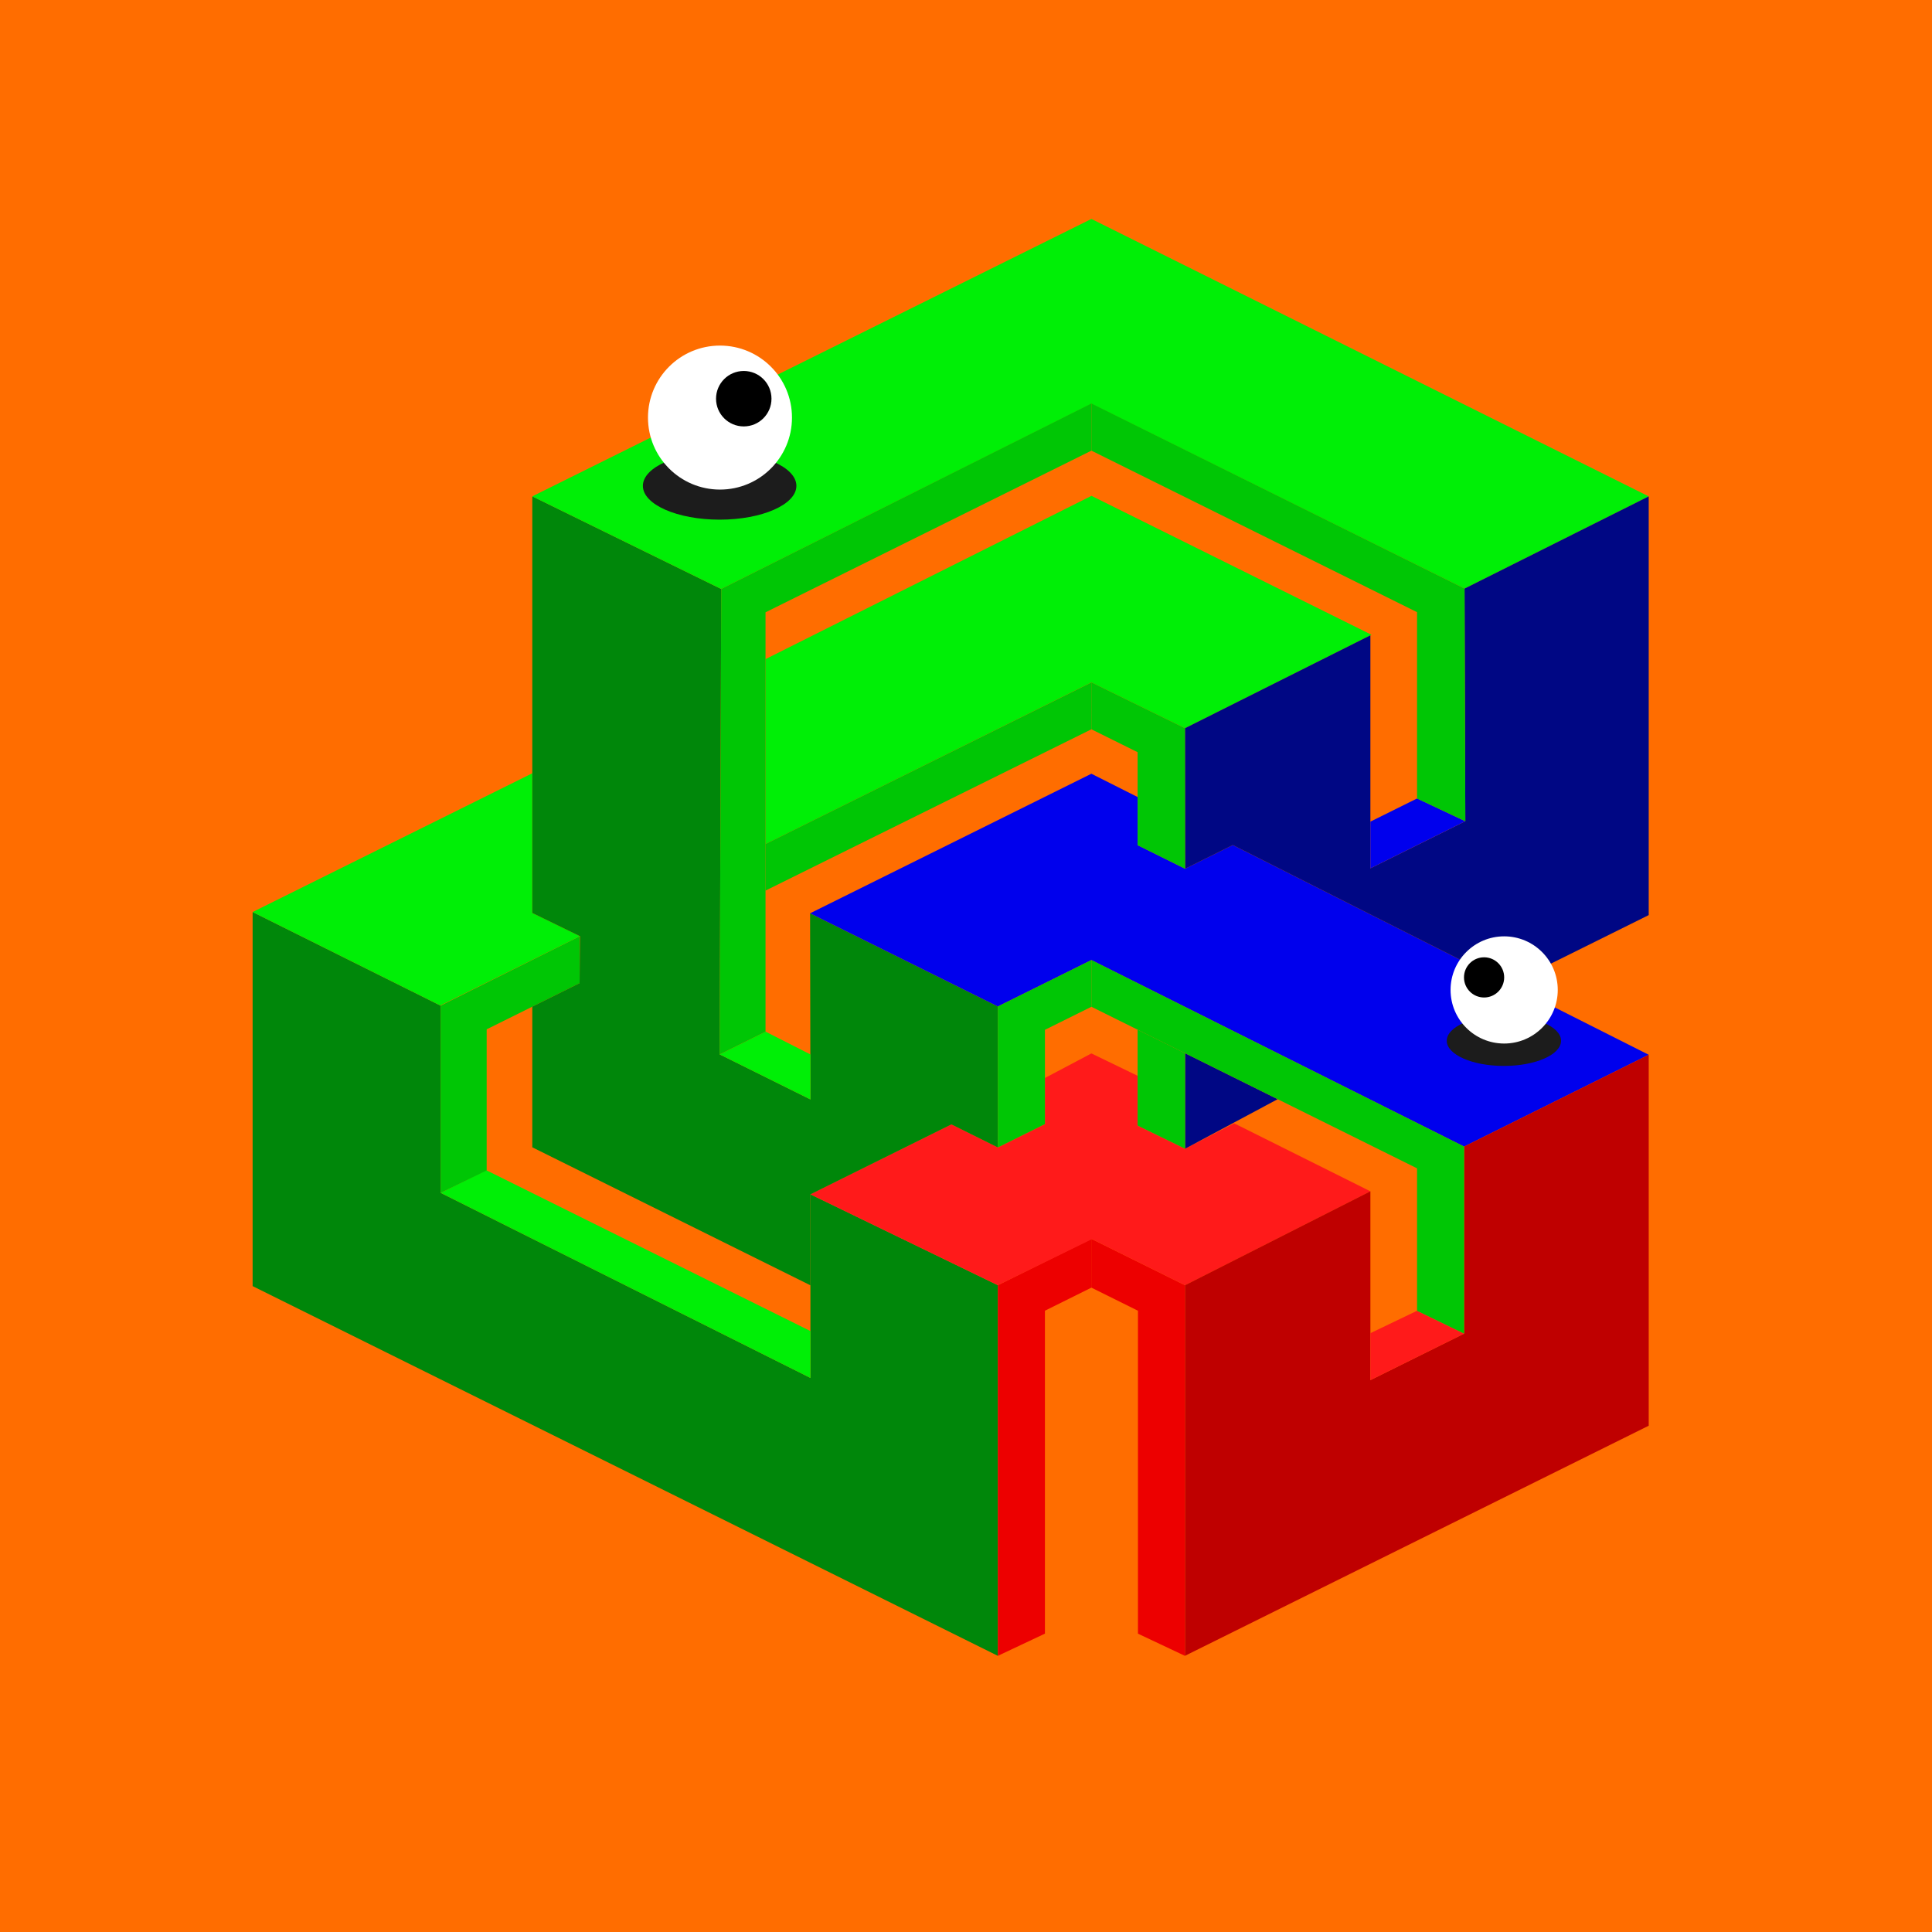
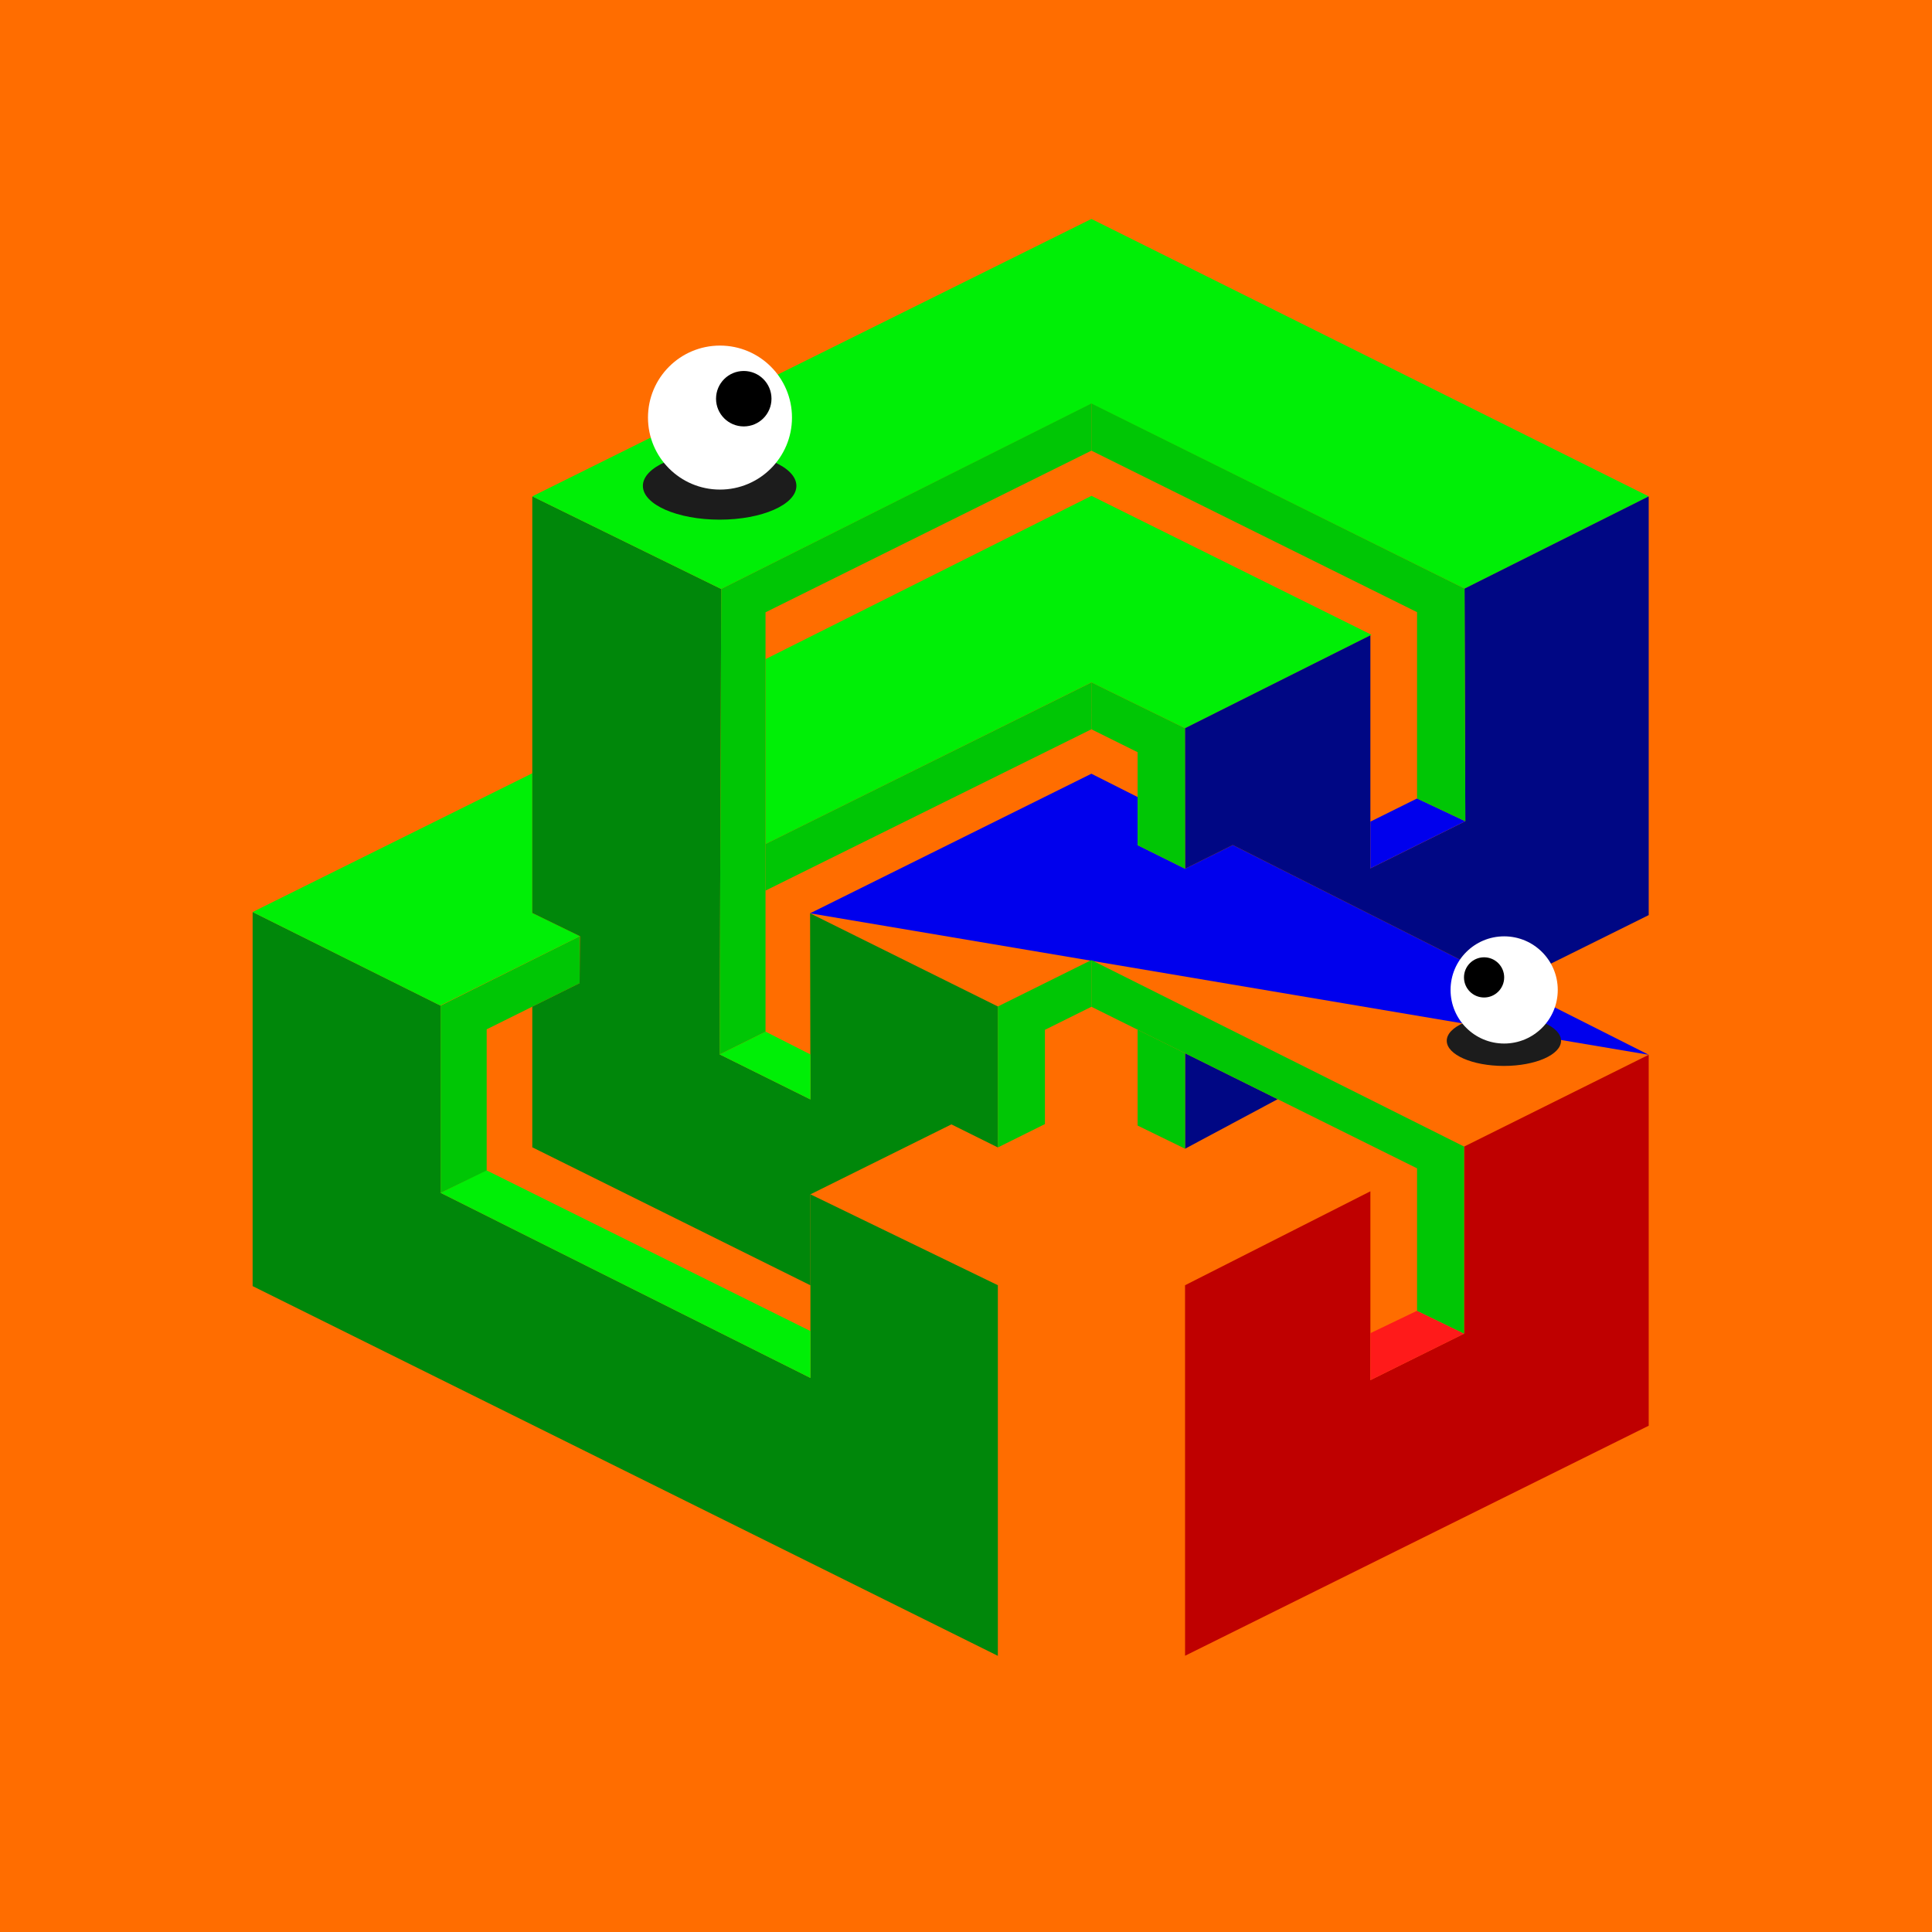
<svg xmlns="http://www.w3.org/2000/svg" viewBox="0 0 1117.1 1117.1">
  <path d="M0 0h1117.1v1117.1H0z" fill="#ff6d00" data-name="Layer 2" />
  <g data-name="Layer 30">
    <path d="M254.77 689.7V581.49l-108.7-54.15v216.3l430.9 213.78v-214.3L468.6 690.57v106.17L254.77 689.7z" fill="#00870a" fill-rule="evenodd" />
-     <path d="m576.97 743.12 54.09-26.81v28.21l-26.87 13.34v186.72l-27.22 12.84v-214.3zm108.23.02-54.09-26.8v28.21l26.87 13.33V944.6l27.22 12.85V743.14z" fill="#ed0000" fill-rule="evenodd" />
-     <path d="m631.39 716.48-54.42 26.64-108.37-52.55 81.5-40.44 26.87 13.33 27.22-13.51V623.3l26.87-14.2 26.71 12.93v28.77l27.45 13.4 28.4-14.68 78.75 39.3-107.17 54.32-53.81-26.66z" fill="#ff1a1a" fill-rule="evenodd" />
    <path d="m468.6 769.63-187.46-93.01-26.37 13.08L468.6 796.74v-27.11z" fill="#00ef06" fill-rule="evenodd" />
    <path d="M281.4 676.75v-81.59l53.73-26.66v-27.1l-80.36 40.09V689.7l26.63-12.95z" fill="#00c605" fill-rule="evenodd" />
    <path d="m335.33 541.3-27.55-13.43v-80.76l-161.71 80.23 108.48 54.04 80.78-40.08z" fill="#00ef06" fill-rule="evenodd" />
    <path d="M576.97 581.95v81.51l-26.87-13.33-81.5 40.44v52.61l-160.82-79.8v-81.31l27.35-13.57.2-27.2-27.55-13.43V286.99l109.24 53.58-.92 269.09 52.5 26.05-.2-107.63 108.57 53.87z" fill="#00870a" fill-rule="evenodd" />
-     <path d="m468.4 528.08 162.65-80.7 26.72 13.47v27.83l27.45 13.62 27.6-13.69L953.3 609.88l-106.73 53.08-215.51-107.85-54.09 26.84-108.57-53.87z" fill="#0000ed" fill-rule="evenodd" />
+     <path d="m468.4 528.08 162.65-80.7 26.72 13.47v27.83l27.45 13.62 27.6-13.69L953.3 609.88z" fill="#0000ed" fill-rule="evenodd" />
    <path d="M953.3 609.88v214.48L685.22 957.37l-.02-214.23 107.17-54.32v109.19l54.2-26.89V662.96l106.73-53.08z" fill="#bf0000" fill-rule="evenodd" />
    <path d="M442.63 381.11 631.1 286.7l161.91 80.33-107.86 54.05-54.09-26.5-188.43 93.49V381.11z" fill="#00ef06" fill-rule="evenodd" />
    <path d="m417.02 340.57 214.04-107.11 215.75 106.88 106.49-53.33-322.24-160.42-323.28 160.4 109.24 53.58z" fill="#00ef06" fill-rule="evenodd" />
    <path d="M953.3 287.01v242.11l-80.73 40.05-159.75-80.56-27.6 13.69-.07-81.22 107.22-53.73v134.74l54.89-27.24-.45-134.51 106.49-53.33z" fill="#000784" fill-rule="evenodd" />
    <path d="m416.1 609.66 26.53-13.16 25.97 13.19v26.02l-52.5-26.05z" fill="#00ef06" fill-rule="evenodd" />
    <path d="m792.37 770.85 26.98-12.95 27.22 13.22-54.2 26.89v-27.16z" fill="#ff1a1a" fill-rule="evenodd" />
    <path d="m847.26 474.85-27.91-13.16-26.98 13.39v27.01l54.89-27.24z" fill="#0000ed" fill-rule="evenodd" />
    <path d="M685.22 608.99v55.21l53.54-28.64-53.54-26.57z" fill="#000784" fill-rule="evenodd" />
    <path d="M657.77 595.37v55.43l27.45 13.4v-55.21l-27.45-13.62zm-26.71-40.26v27.01l-26.87 13.33v54.5l-27.22 13.51v-81.51l54.09-26.84z" fill="#00c605" fill-rule="evenodd" />
    <path d="m631.06 582.12 188.29 93.42v82.36l27.22 13.22V662.96L631.06 555.11v27.01zm0-348.83v27.27l-188.43 93.48V596.5l-26.53 13.16.92-269.09 214.04-107.28zm0 161.29v27.1l26.71 13.25v53.75l27.45 13.62-.07-81.22-54.09-26.5z" fill="#00c605" fill-rule="evenodd" />
    <path d="m442.63 514.95 188.43-93.27.05-27.07-188.48 93.46v26.88zm188.43-281.66 215.75 107.05.45 134.51-27.91-13.16V353.96l-188.29-93.4v-27.27z" fill="#00c605" fill-rule="evenodd" />
    <ellipse fill="#1c1c1c" cx="416.1" cy="280.93" rx="44.38" ry="19.54" />
    <circle fill="#fff" cx="416.3" cy="241.45" r="41.63" />
    <circle cx="430.05" cy="230.53" r="16.03" />
    <ellipse fill="#1c1c1c" cx="869.57" cy="601.78" rx="33.04" ry="14.55" />
    <circle fill="#fff" cx="869.72" cy="572.39" r="30.99" />
    <circle cx="858.11" cy="565.14" r="11.62" />
  </g>
</svg>